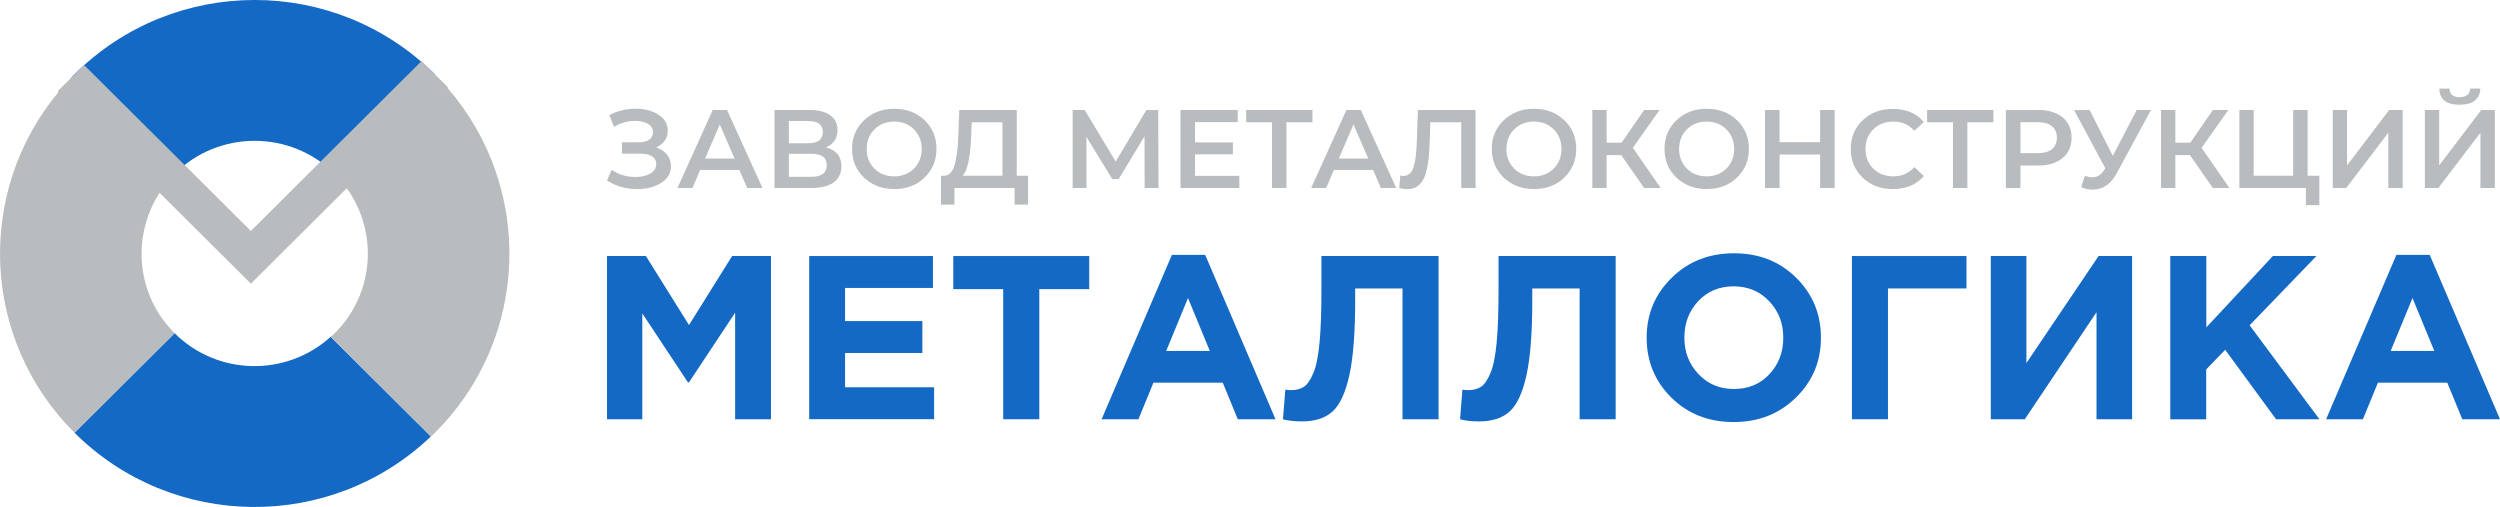
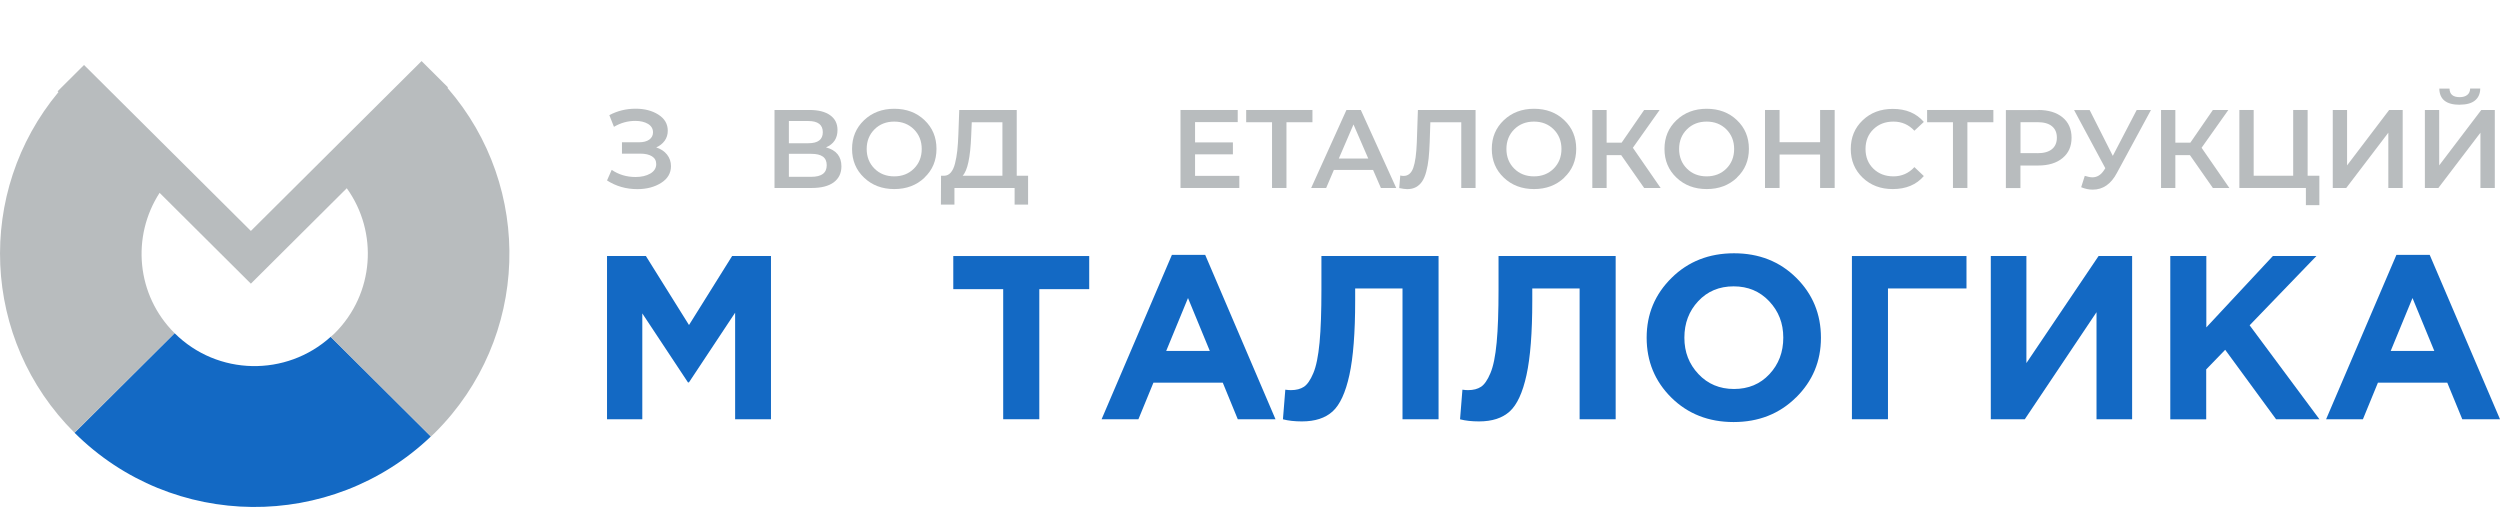
<svg xmlns="http://www.w3.org/2000/svg" width="360" height="73" viewBox="0 0 360 73" fill="none">
  <g clip-path="url(#clip0_4707_160)">
    <path d="M87.411 60.371V36.868H93.009L99.216 46.804L105.424 36.868H111.021V60.371H105.858V45.03L99.207 55.067H99.068L92.492 45.131V60.371H87.393H87.411Z" fill="#1369C4" />
-     <path d="M116.526 60.371V36.868H134.345V41.464H121.69V46.234H132.821V50.83H121.69V55.766H134.511V60.361H116.526V60.371Z" fill="#1369C4" />
    <path d="M144.46 60.371V41.638H137.273V36.868H156.847V41.638H149.66V60.371H144.469H144.46Z" fill="#1369C4" />
    <path d="M158.63 60.371L168.754 36.702H173.548L183.672 60.371H178.24L176.079 55.104H166.094L163.932 60.371H158.639H158.63ZM167.941 50.536H174.213L171.072 42.916L167.932 50.536H167.941Z" fill="#1369C4" />
    <path d="M190.285 36.868H207.153V60.371H201.961V41.537H195.144V43.32C195.144 47.907 194.867 51.464 194.313 54.001C193.759 56.538 192.955 58.275 191.902 59.24C190.84 60.205 189.371 60.683 187.477 60.683C186.424 60.683 185.51 60.582 184.743 60.38L185.085 56.115C185.399 56.161 185.667 56.179 185.898 56.179C186.664 56.179 187.283 56.014 187.773 55.692C188.253 55.37 188.706 54.718 189.122 53.725C189.537 52.742 189.833 51.271 190.018 49.313C190.202 47.355 190.285 44.828 190.285 41.739V36.868Z" fill="#1369C4" />
    <path d="M215.789 36.868H232.656V60.371H227.465V41.537H220.648V43.32C220.648 47.907 220.371 51.464 219.817 54.001C219.263 56.538 218.459 58.275 217.406 59.24C216.344 60.205 214.875 60.683 212.981 60.683C211.928 60.683 211.014 60.582 210.247 60.38L210.589 56.115C210.903 56.161 211.171 56.179 211.402 56.179C212.168 56.179 212.787 56.014 213.277 55.692C213.757 55.37 214.21 54.718 214.625 53.725C215.041 52.742 215.337 51.271 215.521 49.313C215.706 47.355 215.789 44.828 215.789 41.739V36.868Z" fill="#1369C4" />
    <path d="M258.622 57.236C256.23 59.599 253.228 60.775 249.635 60.775C246.041 60.775 243.048 59.599 240.674 57.255C238.3 54.902 237.118 52.025 237.118 48.624C237.118 45.223 238.319 42.373 240.711 40.011C243.104 37.649 246.106 36.472 249.699 36.472C253.292 36.472 256.285 37.649 258.659 40.002C261.033 42.355 262.216 45.232 262.216 48.633C262.216 52.034 261.015 54.883 258.622 57.245V57.236ZM244.573 53.863C245.921 55.297 247.63 56.014 249.699 56.014C251.768 56.014 253.468 55.306 254.798 53.881C256.128 52.457 256.793 50.71 256.793 48.624C256.793 46.537 256.119 44.818 254.77 43.385C253.422 41.951 251.713 41.234 249.644 41.234C247.575 41.234 245.875 41.941 244.545 43.366C243.215 44.791 242.55 46.537 242.55 48.624C242.55 50.71 243.224 52.429 244.573 53.863Z" fill="#1369C4" />
    <path d="M271.868 41.537V60.371H266.677V36.868H283.174V41.537H271.868Z" fill="#1369C4" />
    <path d="M307.025 36.868V60.371H301.898V44.956L291.571 60.371H286.675V36.868H291.802V52.282L302.194 36.868H307.016H307.025Z" fill="#1369C4" />
    <path d="M312.521 60.371V36.868H317.712V47.144L327.291 36.868H333.563L323.947 46.841L333.997 60.371H327.753L320.428 50.37L317.694 53.192V60.38H312.502L312.521 60.371Z" fill="#1369C4" />
    <path d="M334.958 60.371L345.082 36.702H349.876L360 60.371H354.569L352.407 55.104H342.422L340.26 60.371H334.967H334.958ZM344.269 50.536H350.541L347.4 42.916L344.26 50.536H344.269Z" fill="#1369C4" />
    <path d="M94.459 21.214C95.133 21.426 95.669 21.775 96.048 22.253C96.427 22.731 96.621 23.292 96.621 23.926C96.621 24.928 96.15 25.736 95.207 26.334C94.265 26.931 93.12 27.235 91.78 27.235C90.164 27.235 88.714 26.821 87.411 25.985L88.085 24.459C89.092 25.148 90.238 25.488 91.522 25.488C92.371 25.488 93.073 25.323 93.646 24.992C94.21 24.661 94.496 24.201 94.496 23.632C94.496 23.135 94.293 22.768 93.886 22.51C93.48 22.253 92.916 22.124 92.196 22.124H89.563V20.488H92.03C92.649 20.488 93.138 20.359 93.498 20.102C93.849 19.845 94.034 19.495 94.034 19.063C94.034 18.54 93.794 18.135 93.314 17.841C92.833 17.556 92.224 17.409 91.485 17.409C90.395 17.409 89.369 17.694 88.409 18.264L87.744 16.582C88.898 15.966 90.155 15.653 91.531 15.653C92.824 15.653 93.914 15.938 94.81 16.508C95.706 17.078 96.159 17.85 96.159 18.815C96.159 19.376 96.011 19.854 95.706 20.277C95.401 20.69 94.995 21.012 94.468 21.242L94.459 21.214Z" fill="#B8BCBE" />
-     <path d="M107.595 27.069L106.468 24.468H100.824L99.715 27.069H97.554L102.634 15.837H104.694L109.793 27.069H107.604H107.595ZM101.535 22.832H105.775L103.65 17.924L101.535 22.832Z" fill="#B8BCBE" />
    <path d="M118.956 21.224C120.425 21.619 121.164 22.529 121.164 23.953C121.164 24.937 120.794 25.7 120.064 26.251C119.335 26.794 118.272 27.069 116.887 27.069H111.529V15.837H116.573C117.838 15.837 118.827 16.085 119.538 16.591C120.249 17.096 120.6 17.804 120.6 18.723C120.6 19.918 120.046 20.755 118.937 21.224H118.956ZM113.598 17.436V20.626H116.407C117.792 20.626 118.485 20.093 118.485 19.036C118.485 17.979 117.792 17.427 116.407 17.427H113.598V17.436ZM116.822 25.461C118.309 25.461 119.048 24.909 119.048 23.788C119.048 22.666 118.309 22.152 116.822 22.152H113.598V25.461H116.822Z" fill="#B8BCBE" />
    <path d="M133.126 25.59C131.971 26.683 130.521 27.226 128.775 27.226C127.029 27.226 125.57 26.674 124.425 25.58C123.27 24.487 122.697 23.108 122.697 21.444C122.697 19.78 123.27 18.411 124.425 17.308C125.579 16.214 127.029 15.663 128.775 15.663C130.521 15.663 131.981 16.205 133.126 17.299C134.281 18.392 134.853 19.771 134.853 21.435C134.853 23.099 134.281 24.487 133.126 25.571V25.59ZM125.93 24.284C126.678 25.029 127.63 25.396 128.766 25.396C129.902 25.396 130.854 25.029 131.602 24.284C132.35 23.54 132.729 22.593 132.729 21.453C132.729 20.314 132.35 19.367 131.602 18.622C130.854 17.878 129.902 17.51 128.766 17.51C127.63 17.51 126.678 17.878 125.93 18.622C125.182 19.367 124.803 20.314 124.803 21.453C124.803 22.593 125.182 23.54 125.93 24.284Z" fill="#B8BCBE" />
    <path d="M146.418 25.305H148.044V29.459H146.104V27.069H137.439V29.459H135.49L135.509 25.305H135.989C136.359 25.295 136.663 25.139 136.922 24.836C137.181 24.532 137.384 24.1 137.522 23.54C137.67 22.97 137.772 22.363 137.846 21.72C137.92 21.076 137.966 20.304 138.003 19.404L138.132 15.837H146.409V25.305H146.418ZM139.85 19.587C139.73 22.666 139.324 24.569 138.622 25.305H144.349V17.602H139.933L139.85 19.596V19.587Z" fill="#B8BCBE" />
-     <path d="M166.832 27.069H164.828L164.809 19.624L161.096 25.782H160.163L156.45 19.716V27.069H154.464V15.837H156.191L160.662 23.264L165.077 15.837H166.786L166.823 27.069H166.832Z" fill="#B8BCBE" />
    <path d="M172.088 25.323H178.462V27.069H169.991V15.837H178.231V17.584H172.088V20.506H177.538V22.225H172.088V25.323Z" fill="#B8BCBE" />
    <path d="M188.992 15.837V17.602H185.251V27.069H183.173V17.602H179.45V15.837H189.001H188.992Z" fill="#B8BCBE" />
    <path d="M198.848 27.069L197.721 24.468H192.078L190.969 27.069H188.808L193.888 15.837H195.957L201.056 27.069H198.867H198.848ZM192.789 22.832H197.029L194.904 17.924L192.789 22.832Z" fill="#B8BCBE" />
    <path d="M204.178 15.837H212.482V27.069H210.423V17.602H205.97L205.878 20.415C205.841 21.343 205.795 22.152 205.721 22.832C205.647 23.512 205.536 24.137 205.379 24.716C205.231 25.295 205.028 25.764 204.788 26.123C204.548 26.481 204.252 26.757 203.892 26.95C203.532 27.143 203.116 27.235 202.636 27.235C202.359 27.235 201.971 27.18 201.49 27.078L201.638 25.268C201.777 25.314 201.943 25.332 202.118 25.332C202.774 25.332 203.236 24.946 203.513 24.165C203.79 23.393 203.957 22.17 204.021 20.497L204.178 15.846V15.837Z" fill="#B8BCBE" />
    <path d="M225.248 25.59C224.093 26.683 222.643 27.226 220.897 27.226C219.152 27.226 217.692 26.674 216.547 25.58C215.392 24.487 214.819 23.108 214.819 21.444C214.819 19.78 215.392 18.411 216.547 17.308C217.701 16.214 219.152 15.663 220.897 15.663C222.643 15.663 224.103 16.205 225.248 17.299C226.403 18.392 226.975 19.771 226.975 21.435C226.975 23.099 226.403 24.487 225.248 25.571V25.59ZM218.052 24.284C218.801 25.029 219.752 25.396 220.888 25.396C222.024 25.396 222.976 25.029 223.724 24.284C224.472 23.54 224.851 22.593 224.851 21.453C224.851 20.314 224.472 19.367 223.724 18.622C222.976 17.878 222.024 17.51 220.888 17.51C219.752 17.51 218.801 17.878 218.052 18.622C217.304 19.367 216.925 20.314 216.925 21.453C216.925 22.593 217.304 23.54 218.052 24.284Z" fill="#B8BCBE" />
    <path d="M236.758 27.069L233.451 22.336H231.354V27.069H229.294V15.837H231.354V20.543H233.515L236.758 15.837H238.984L235.132 21.279L239.132 27.069H236.758Z" fill="#B8BCBE" />
    <path d="M250.114 25.59C248.96 26.683 247.509 27.226 245.764 27.226C244.018 27.226 242.558 26.674 241.413 25.58C240.258 24.487 239.686 23.108 239.686 21.444C239.686 19.78 240.258 18.411 241.413 17.308C242.568 16.214 244.018 15.663 245.764 15.663C247.509 15.663 248.969 16.205 250.114 17.299C251.269 18.392 251.842 19.771 251.842 21.435C251.842 23.099 251.269 24.487 250.114 25.571V25.59ZM242.919 24.284C243.667 25.029 244.618 25.396 245.754 25.396C246.891 25.396 247.842 25.029 248.59 24.284C249.338 23.54 249.717 22.593 249.717 21.453C249.717 20.314 249.338 19.367 248.59 18.622C247.842 17.878 246.891 17.51 245.754 17.51C244.618 17.51 243.667 17.878 242.919 18.622C242.17 19.367 241.792 20.314 241.792 21.453C241.792 22.593 242.17 23.54 242.919 24.284Z" fill="#B8BCBE" />
    <path d="M262.095 15.837H264.192V27.069H262.095V22.253H256.257V27.069H254.16V15.837H256.257V20.479H262.095V15.837Z" fill="#B8BCBE" />
    <path d="M272.543 27.226C270.815 27.226 269.374 26.683 268.229 25.59C267.083 24.496 266.511 23.117 266.511 21.453C266.511 19.79 267.083 18.402 268.229 17.317C269.374 16.223 270.815 15.681 272.561 15.681C274.464 15.681 275.951 16.306 277.032 17.556L275.674 18.824C274.861 17.951 273.854 17.51 272.663 17.51C271.471 17.51 270.529 17.878 269.771 18.613C269.014 19.348 268.635 20.295 268.635 21.453C268.635 22.611 269.014 23.558 269.771 24.294C270.529 25.029 271.499 25.396 272.663 25.396C273.827 25.396 274.861 24.955 275.674 24.064L277.032 25.351C275.96 26.601 274.464 27.226 272.552 27.226H272.543Z" fill="#B8BCBE" />
    <path d="M287.045 15.837V17.602H283.304V27.069H281.226V17.602H277.503V15.837H287.054H287.045Z" fill="#B8BCBE" />
    <path d="M293.492 15.837C294.98 15.837 296.153 16.196 297.012 16.903C297.871 17.611 298.305 18.595 298.305 19.835C298.305 21.076 297.88 22.041 297.012 22.759C296.153 23.475 294.98 23.834 293.492 23.834H290.943V27.078H288.846V15.846H293.492V15.837ZM293.4 22.06C294.315 22.06 295.007 21.867 295.478 21.481C295.95 21.095 296.19 20.543 296.19 19.826C296.19 19.109 295.95 18.558 295.478 18.172C295.007 17.786 294.315 17.593 293.4 17.593H290.952V22.051H293.4V22.06Z" fill="#B8BCBE" />
    <path d="M307.671 15.837H309.74L304.835 24.9C303.986 26.509 302.822 27.308 301.353 27.308C300.79 27.308 300.245 27.189 299.69 26.959L300.208 25.323C300.651 25.461 301.011 25.534 301.307 25.534C301.981 25.534 302.545 25.185 302.988 24.496L303.164 24.22L298.665 15.846H300.91L304.244 22.446L307.681 15.846L307.671 15.837Z" fill="#B8BCBE" />
    <path d="M318.654 27.069L315.347 22.336H313.25V27.069H311.19V15.837H313.25V20.543H315.412L318.654 15.837H320.88L317.028 21.279L321.028 27.069H318.654Z" fill="#B8BCBE" />
    <path d="M332.307 25.305H333.988V29.542H332.048V27.069H322.469V15.837H324.529V25.305H330.219V15.837H332.298V25.305H332.307Z" fill="#B8BCBE" />
    <path d="M335.918 27.069V15.837H337.978V23.816L344.038 15.837H345.987V27.069H343.918V19.109L337.858 27.069H335.909H335.918Z" fill="#B8BCBE" />
    <path d="M349.183 27.069V15.837H351.243V23.816L357.303 15.837H359.252V27.069H357.182V19.109L351.123 27.069H349.174H349.183ZM354.199 15.084C352.268 15.084 351.289 14.311 351.261 12.758H352.73C352.749 13.585 353.238 13.99 354.199 13.99C354.661 13.99 355.021 13.879 355.289 13.668C355.557 13.457 355.686 13.153 355.704 12.749H357.155C357.145 13.493 356.887 14.072 356.388 14.477C355.889 14.881 355.16 15.074 354.199 15.074V15.084Z" fill="#B8BCBE" />
-     <path d="M25.143 25.029C31.507 18.696 41.835 18.696 48.199 25.029L62.609 10.69C48.282 -3.566 25.06 -3.566 10.733 10.69C10.548 10.874 10.382 11.067 10.197 11.251L24.626 25.608C24.801 25.415 24.958 25.222 25.143 25.038V25.029Z" fill="#1369C4" />
    <path d="M47.627 48.495C41.225 54.286 31.332 54.13 25.143 47.98L10.733 62.319C24.875 76.392 47.682 76.557 62.046 62.852L47.617 48.495H47.627Z" fill="#1369C4" />
    <path d="M64.438 12.657L64.512 12.583L60.706 8.796L36.126 33.255L12.1 9.357L8.295 13.144L8.415 13.264C-3.52 27.602 -2.762 48.881 10.733 62.319L25.143 47.98C19.619 42.484 18.917 34.046 22.982 27.768L36.126 40.848L49.936 27.106C54.49 33.439 53.917 42.3 48.199 47.989C48.014 48.173 47.811 48.339 47.627 48.504L62.055 62.862C62.24 62.687 62.434 62.512 62.618 62.328C76.299 48.716 76.908 27.014 64.447 12.675L64.438 12.657Z" fill="#B8BCBE" />
  </g>
  <defs>
    <clipPath id="clip0_4707_160">
      <rect width="360" height="73" fill="white" />
    </clipPath>
  </defs>
</svg>